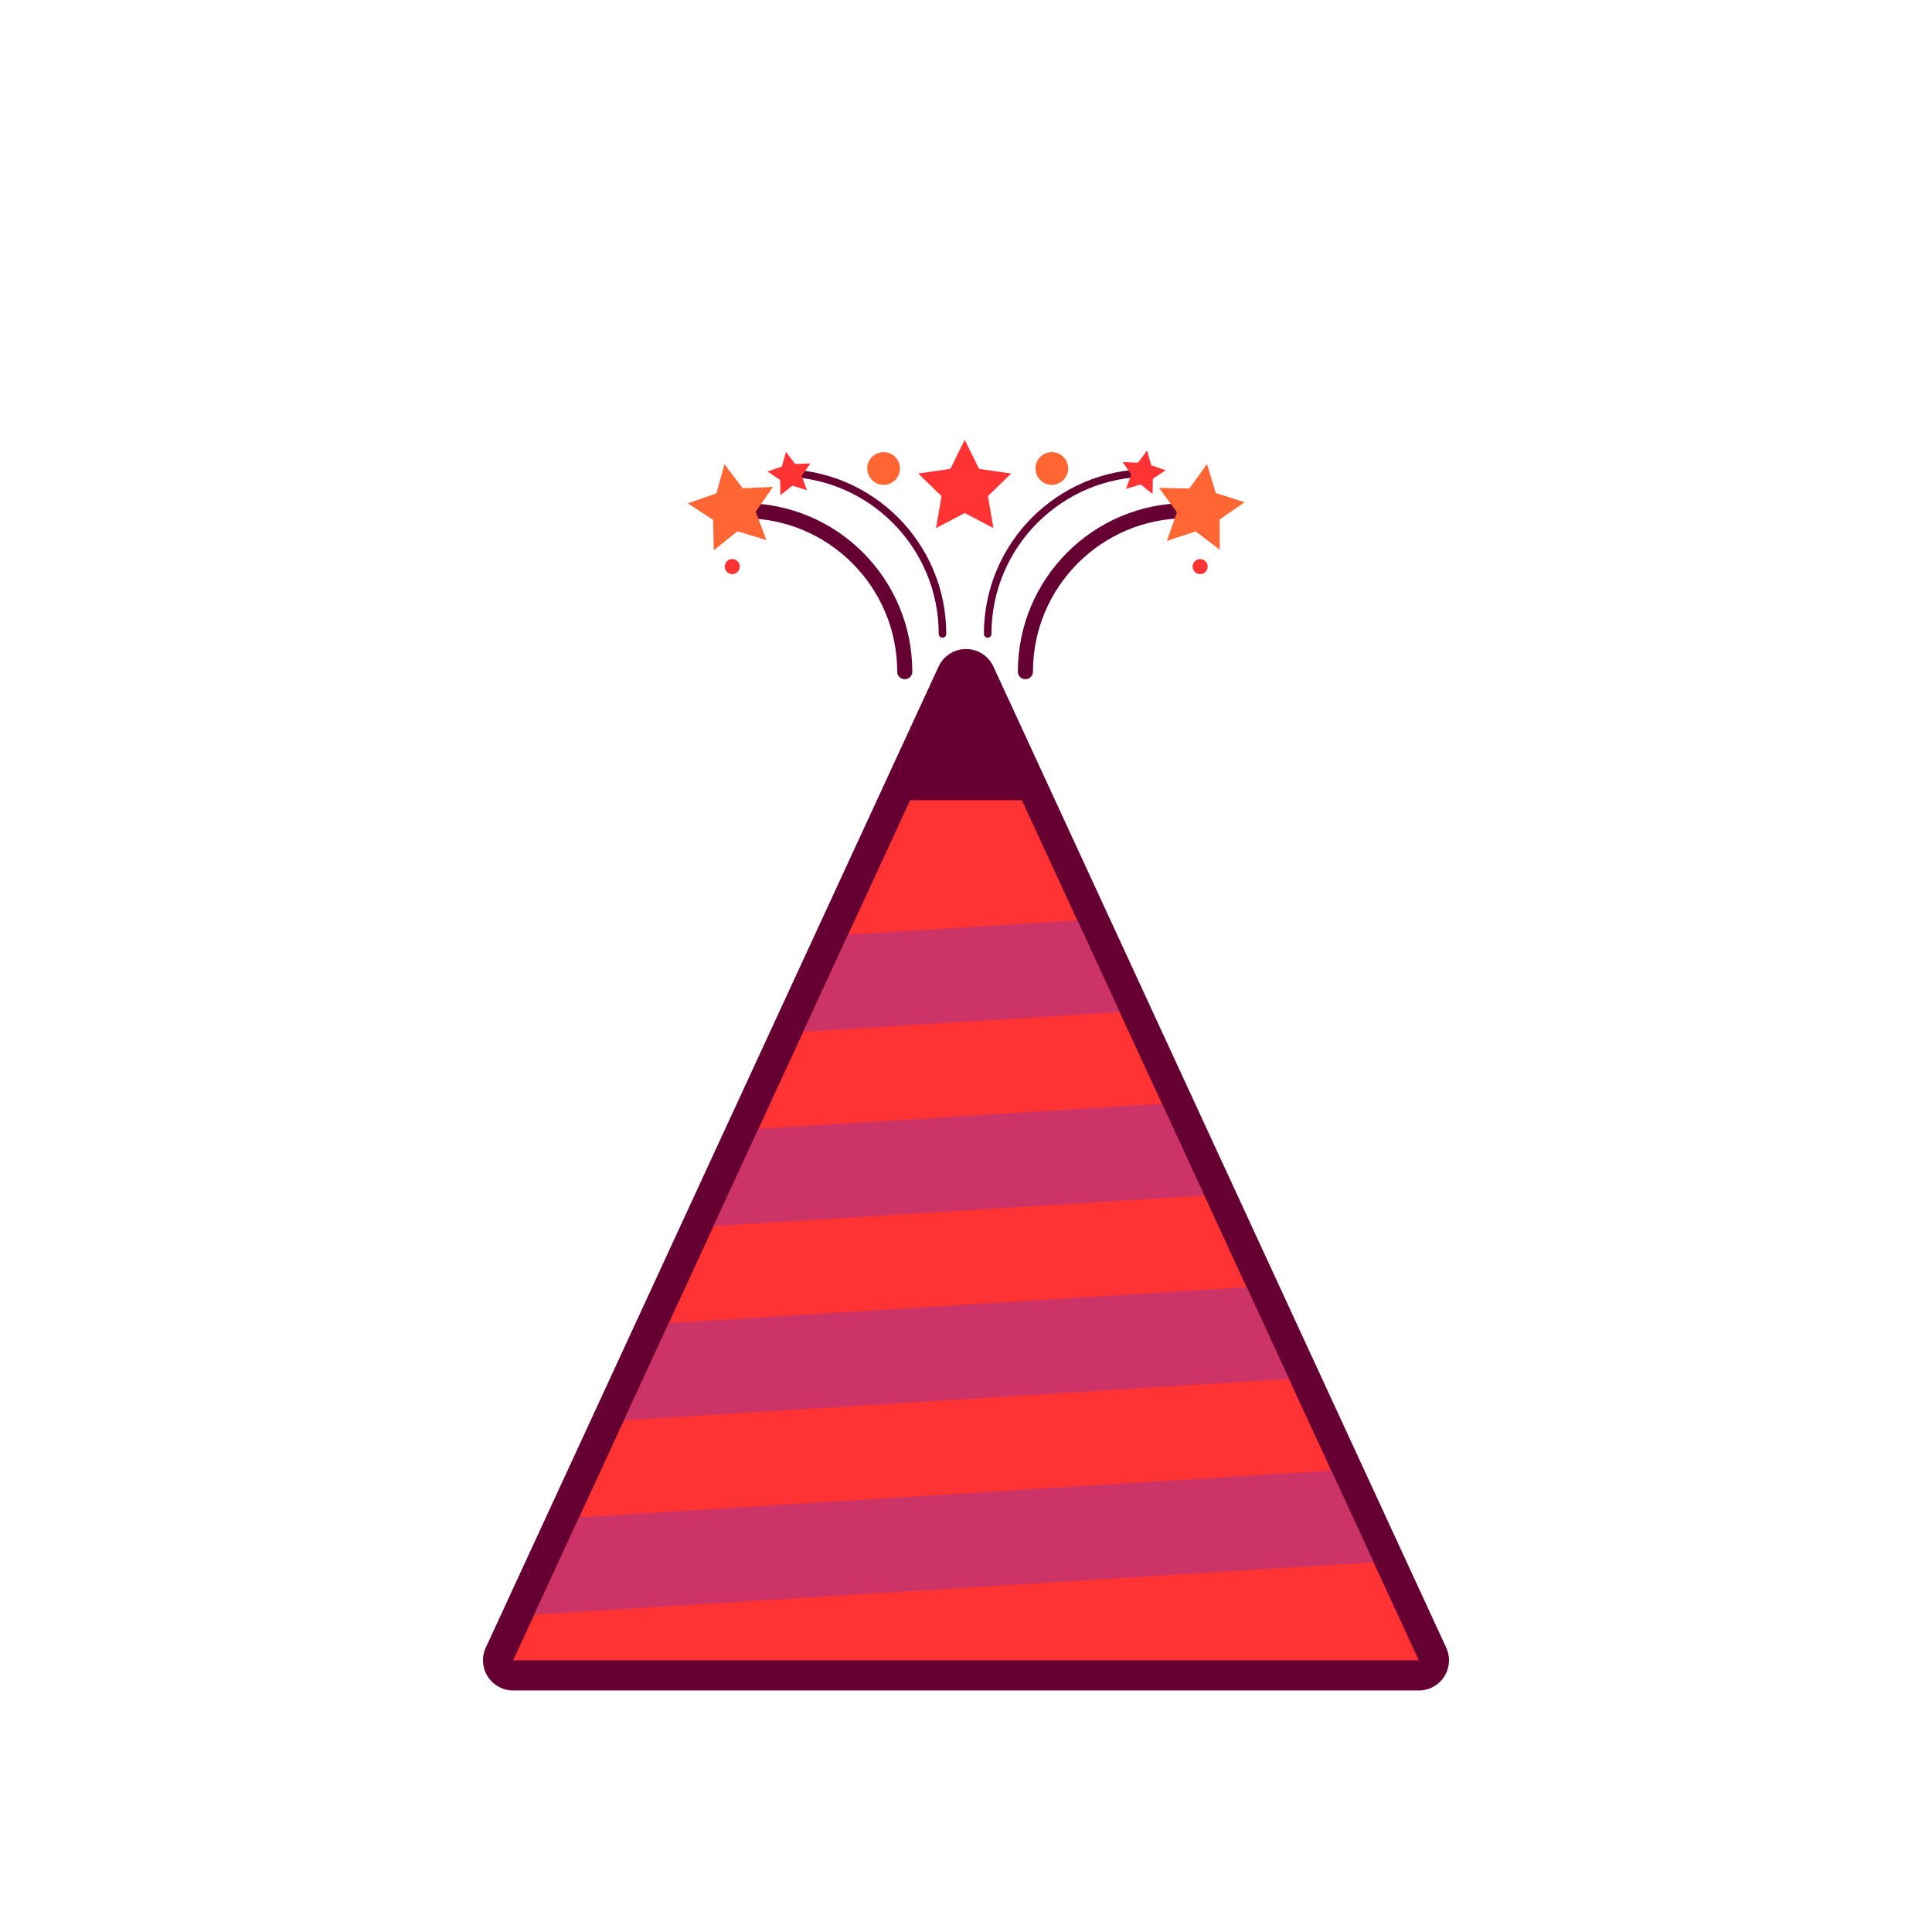
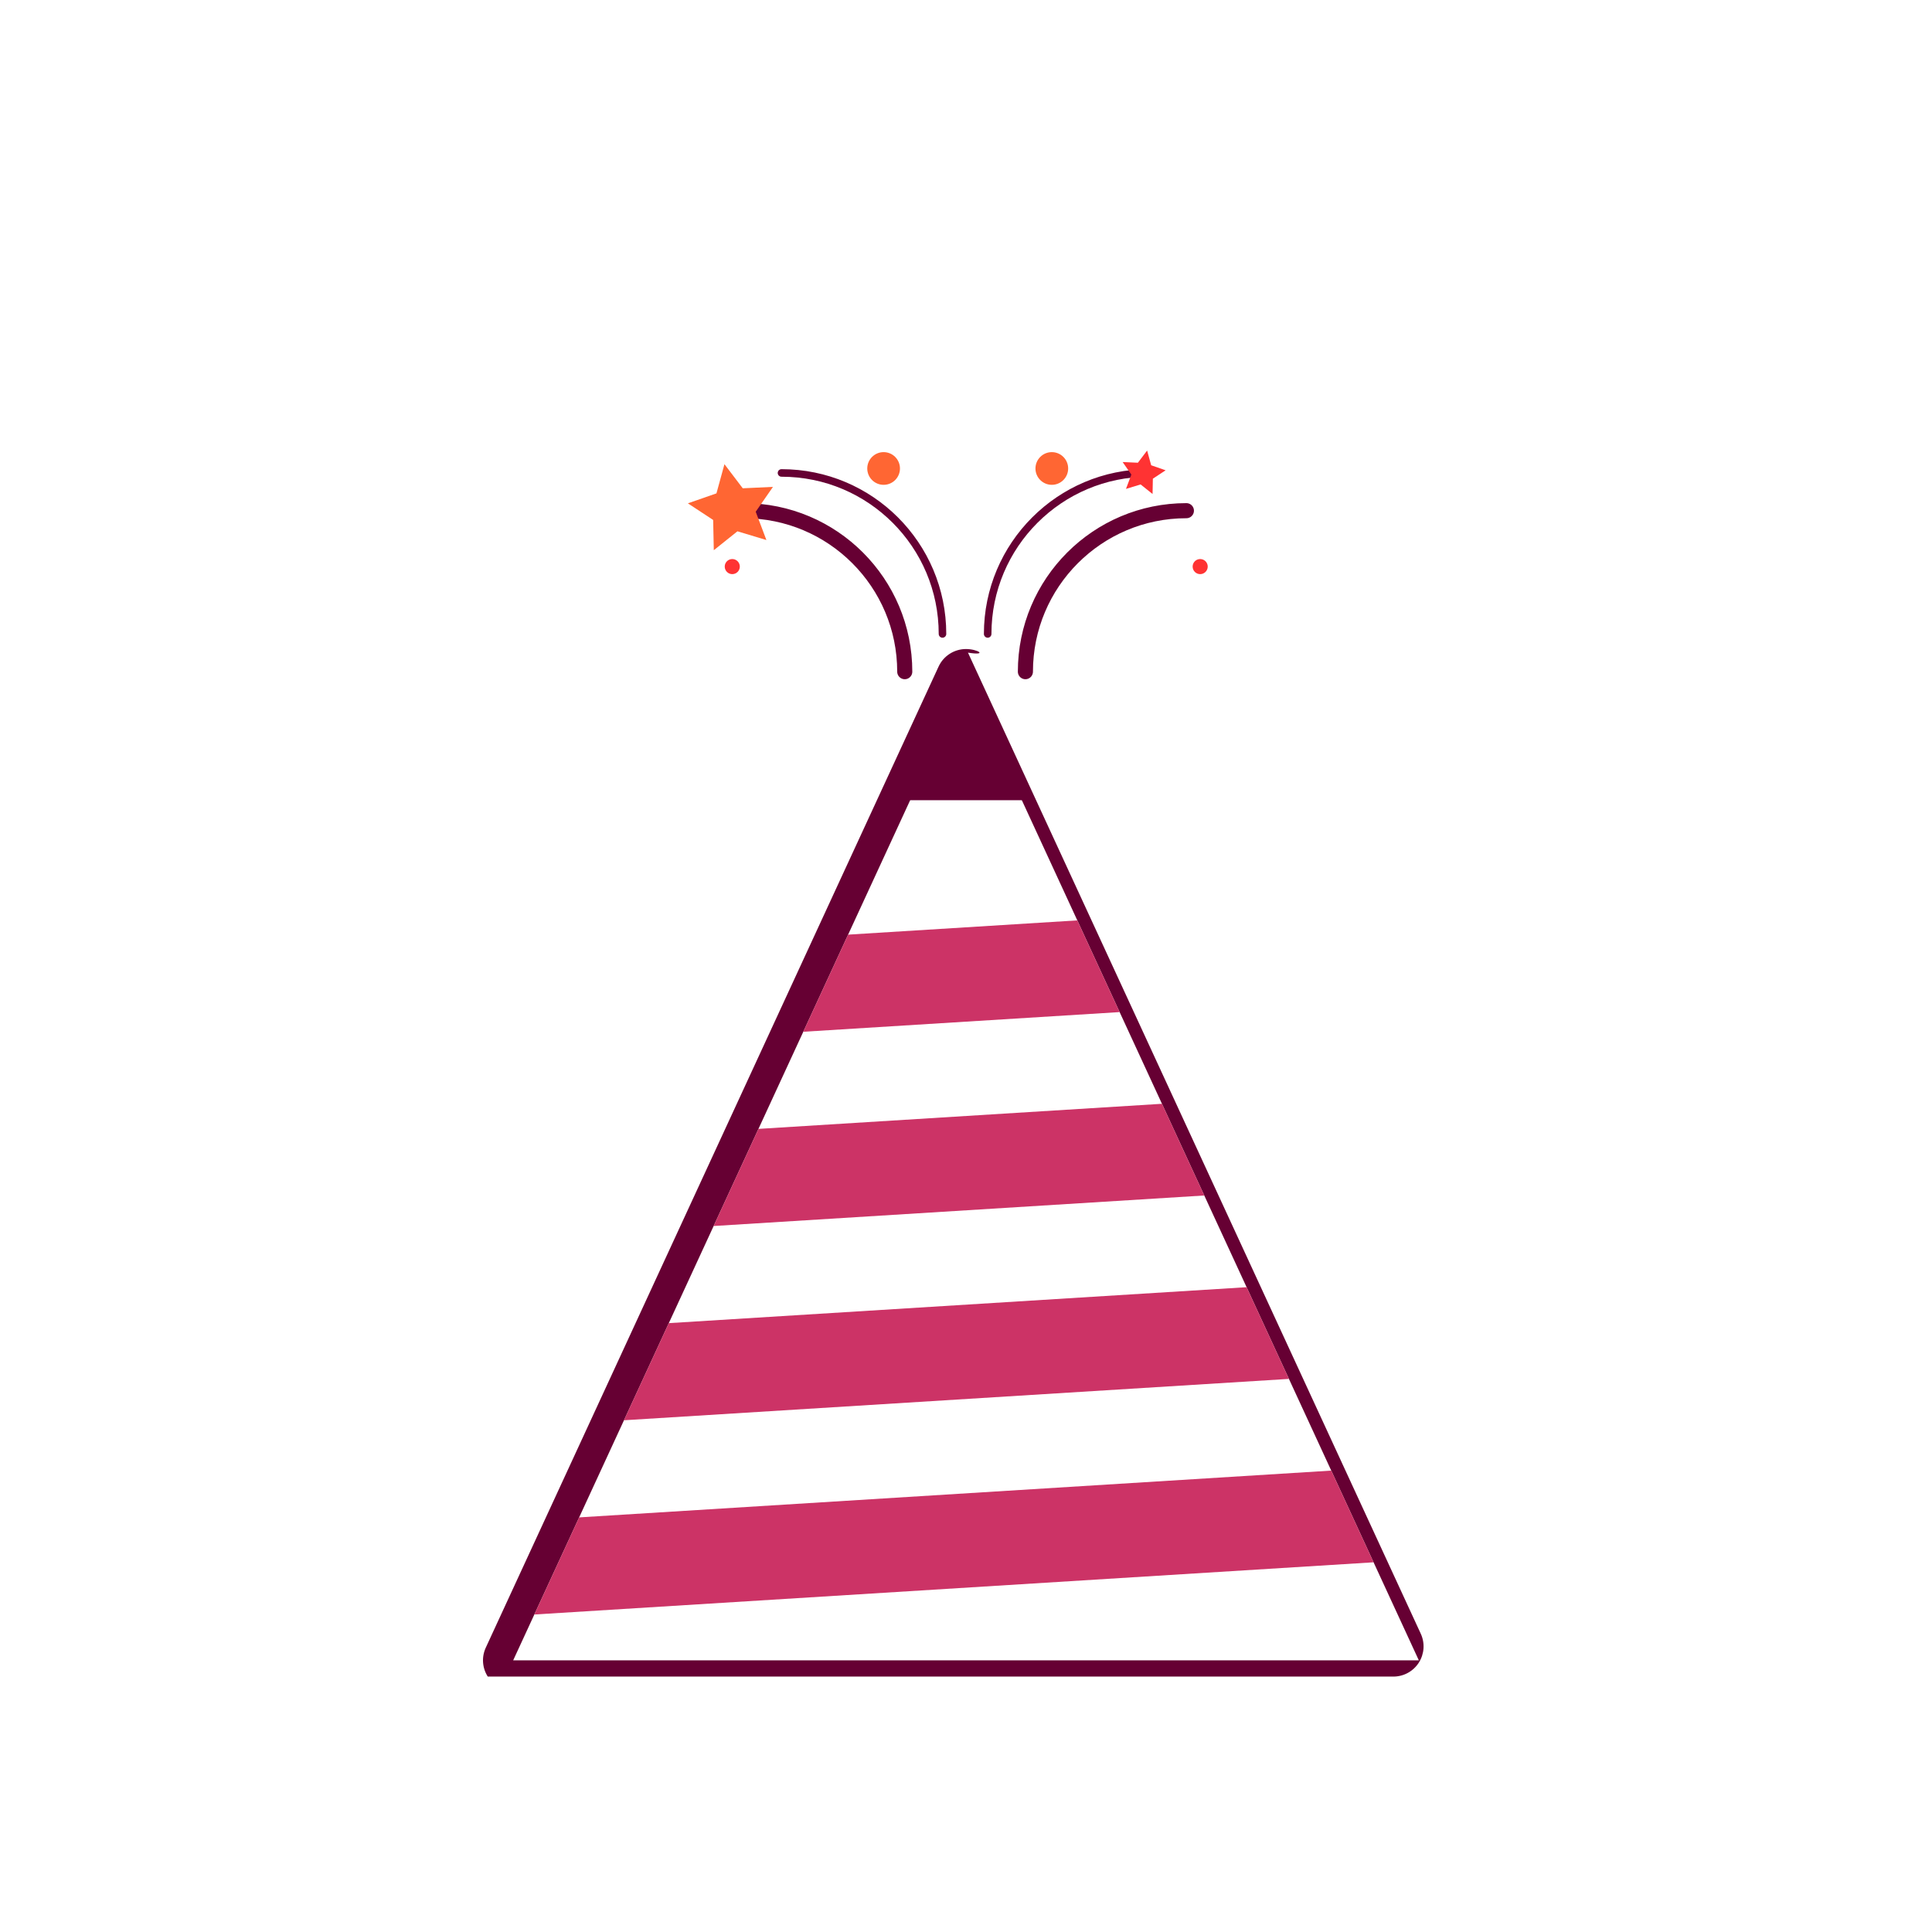
<svg xmlns="http://www.w3.org/2000/svg" enable-background="new 0 0 512 512" height="512px" id="Layer_1" version="1.1" viewBox="0 0 512 512" width="512px" xml:space="preserve">
  <g>
-     <path d="M136,444c-1.364,0-2.634-0.695-3.369-1.844c-0.735-1.149-0.834-2.594-0.263-3.832l120-260   c0.653-1.417,2.071-2.324,3.632-2.324s2.979,0.907,3.632,2.324l120,260c0.571,1.238,0.473,2.683-0.263,3.832   C378.634,443.305,377.364,444,376,444H136z" fill="#FF3333" />
-     <path d="M256,180l120,260H136L256,180 M256,172c-3.12,0-5.956,1.814-7.264,4.647l-120,260   c-1.144,2.478-0.945,5.366,0.525,7.664c1.47,2.298,4.01,3.688,6.738,3.688h240c2.729,0,5.269-1.391,6.738-3.688   c1.471-2.298,1.669-5.187,0.525-7.664l-120-260C261.956,173.814,259.12,172,256,172L256,172z" fill="#660033" />
+     <path d="M256,180l120,260H136L256,180 M256,172c-3.12,0-5.956,1.814-7.264,4.647l-120,260   c-1.144,2.478-0.945,5.366,0.525,7.664h240c2.729,0,5.269-1.391,6.738-3.688   c1.471-2.298,1.669-5.187,0.525-7.664l-120-260C261.956,173.814,259.12,172,256,172L256,172z" fill="#660033" />
  </g>
  <g>
    <g>
      <polygon fill="#CC3366" points="364.013,414.027 352.796,389.726 153.481,402.123 141.603,427.861   " />
    </g>
    <g>
      <polygon fill="#CC3366" points="177.241,350.645 165.361,376.384 341.58,365.423 330.363,341.121   " />
    </g>
    <g>
      <polygon fill="#CC3366" points="224.759,247.689 212.879,273.428 296.714,268.214 285.497,243.911   " />
    </g>
    <g>
      <polygon fill="#CC3366" points="201,299.167 189.12,324.906 319.146,316.818 307.931,292.516   " />
    </g>
  </g>
  <polygon fill="#660033" points="255.464,177.377 235.464,212.058 274.13,212.058 " />
  <path d="  M314.406,135.336c-23.563,0-42.664,19.102-42.664,42.664" fill="none" stroke="#660033" stroke-linecap="round" stroke-linejoin="round" stroke-miterlimit="10" stroke-width="4" />
-   <polygon fill="#FF6633" points="319.872,122.968 322.179,130.648 329.813,133.103 323.223,137.67 323.248,145.688 316.866,140.831   309.247,143.333 311.896,135.765 307.161,129.291 315.179,129.471 " />
-   <polygon fill="#FF3333" points="255.666,116.554 259.468,124.256 267.968,125.491 261.816,131.486 263.269,139.952 255.666,135.955   248.063,139.952 249.516,131.486 243.364,125.491 251.864,124.256 " />
  <path d="  M197.105,135.336c23.563,0,42.664,19.102,42.664,42.664" fill="none" stroke="#660033" stroke-linecap="round" stroke-linejoin="round" stroke-miterlimit="10" stroke-width="4" />
  <path d="  M304.406,125.336c-23.563,0-42.664,19.102-42.664,42.664" fill="none" stroke="#660033" stroke-linecap="round" stroke-linejoin="round" stroke-miterlimit="10" stroke-width="2" />
  <path d="  M207.105,125.336c23.563,0,42.664,19.102,42.664,42.664" fill="none" stroke="#660033" stroke-linecap="round" stroke-linejoin="round" stroke-miterlimit="10" stroke-width="2" />
  <polygon fill="#FF6633" points="191.987,123.016 196.835,129.402 204.848,129.028 200.271,135.613 203.103,143.116 195.424,140.8   189.163,145.812 188.994,137.794 182.293,133.389 189.867,130.749 " />
  <polygon fill="#FF3333" points="303.999,119.397 305.075,123.303 308.902,124.631 305.521,126.86 305.441,130.911 302.274,128.383   298.397,129.56 299.823,125.767 297.508,122.445 301.555,122.628 " />
-   <polygon fill="#FF3333" points="208.293,119.73 210.728,122.969 214.775,122.8 212.448,126.113 213.859,129.911 209.986,128.722   206.812,131.238 206.746,127.188 203.373,124.946 207.205,123.632 " />
  <circle cx="234.167" cy="124.152" fill="#FF6633" r="4.333" />
  <circle cx="194.06" cy="150.152" fill="#FF3333" r="1.999" />
  <circle cx="318.06" cy="150.152" fill="#FF3333" r="1.999" />
  <circle cx="278.741" cy="124.152" fill="#FF6633" r="4.333" />
</svg>